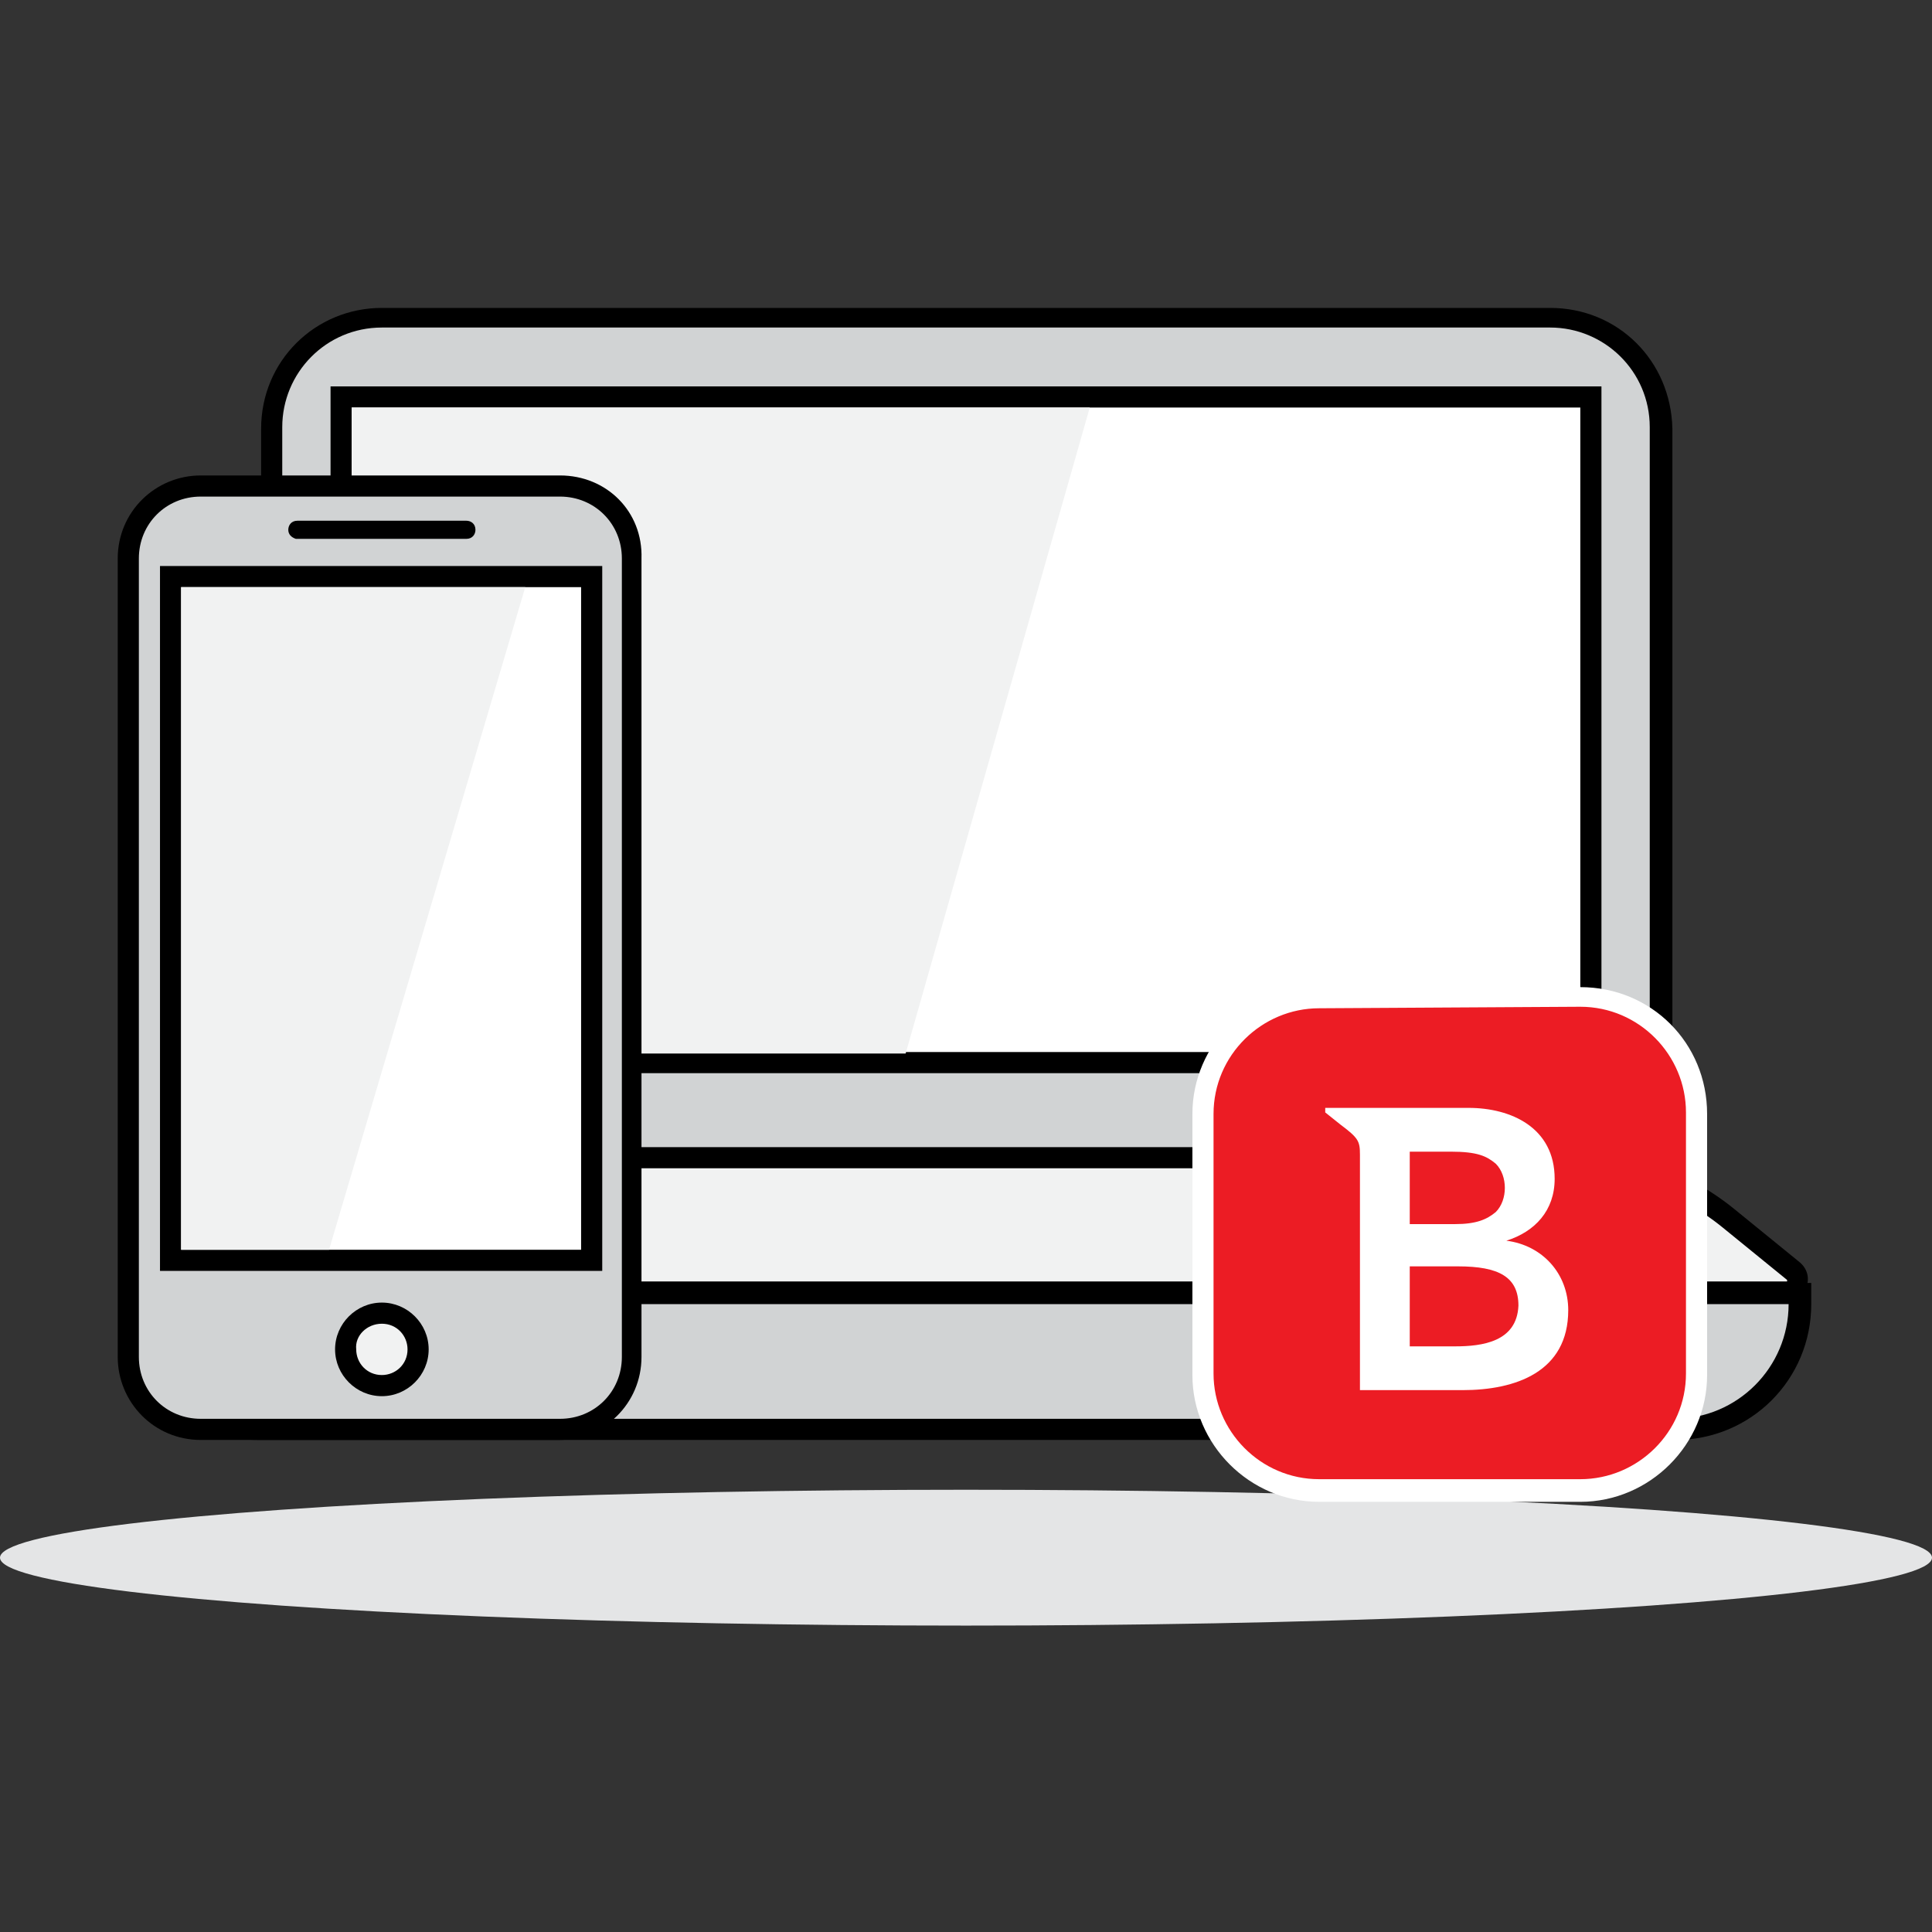
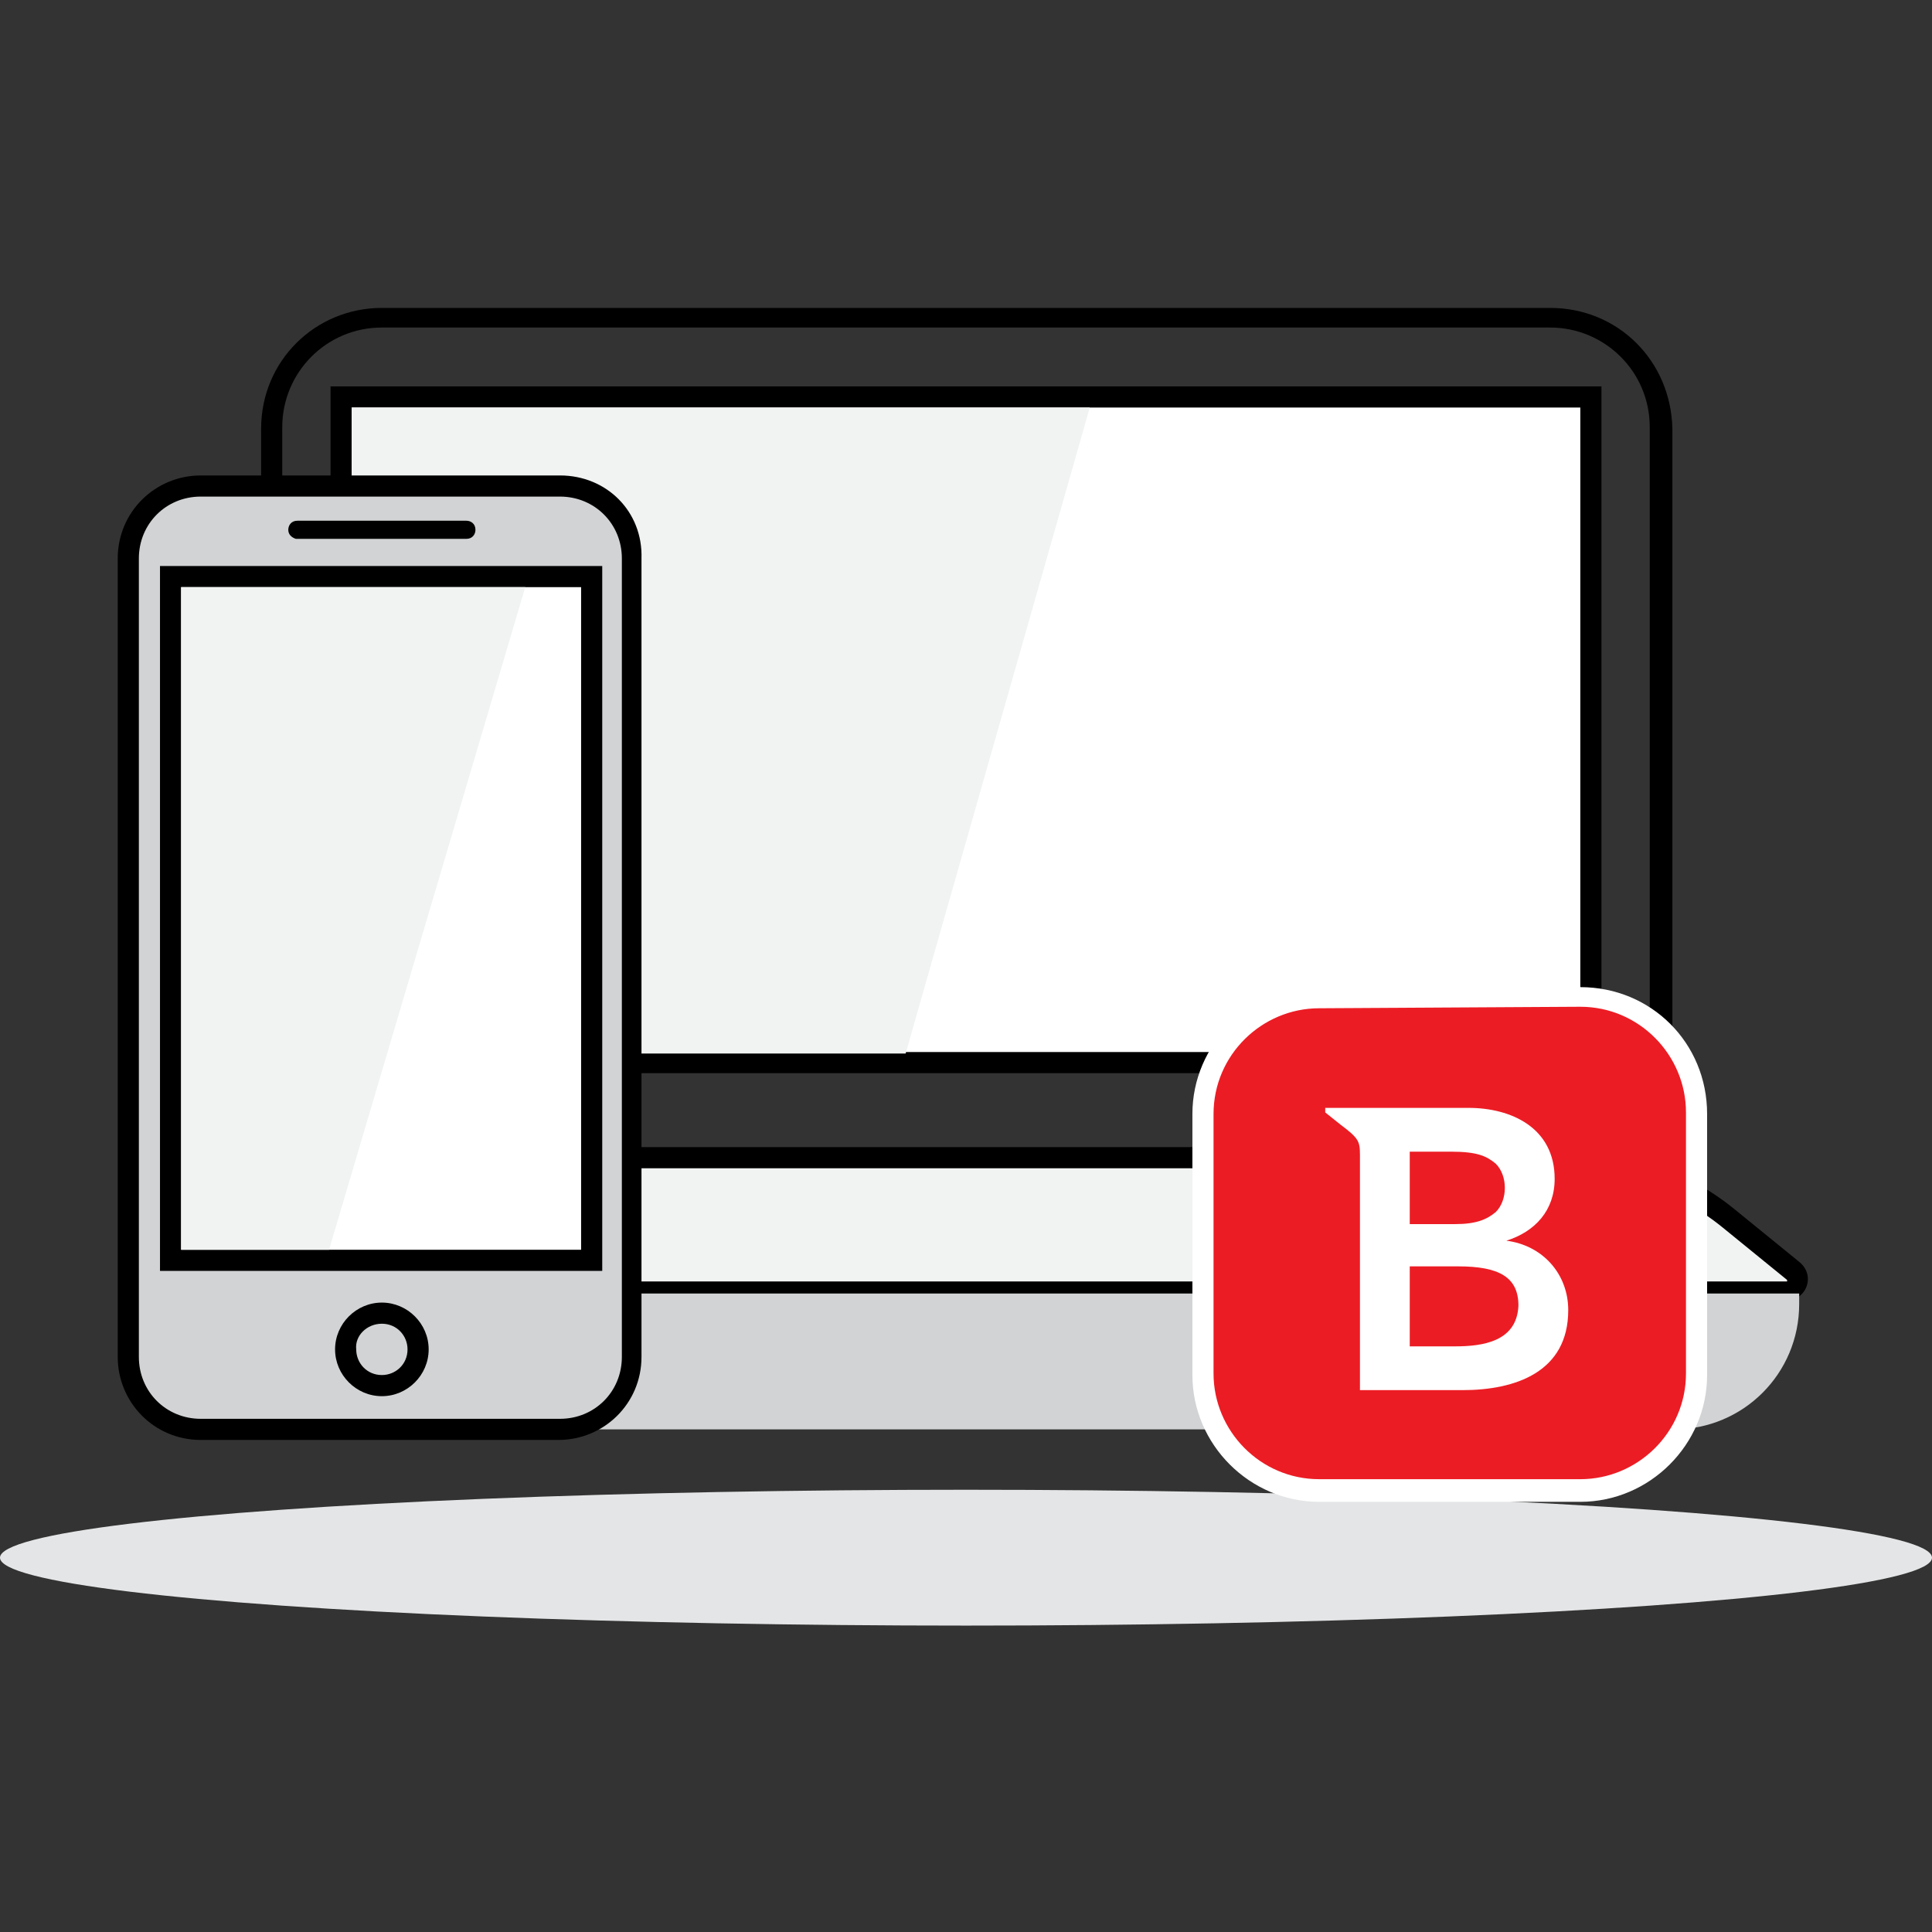
<svg xmlns="http://www.w3.org/2000/svg" xmlns:xlink="http://www.w3.org/1999/xlink" version="1.1" id="Layer_1" x="0px" y="0px" viewBox="0 0 128 128" style="enable-background:new 0 0 128 128;" xml:space="preserve">
  <rect x="0" y="0" width="128" height="128" fill="#333333" stroke="none" />
  <style type="text/css">
	.st0{fill:#E4E5E6;}
	.st1{fill:#D1D3D4;}
	.st2{fill:#F1F2F2;}
	.st3{fill:#FFFFFF;}
	.st4{fill:#EC1C24;}
	.st5{clip-path:url(#SVGID_2_);}
	.st6{clip-path:url(#SVGID_4_);fill:#FFFFFF;}
</style>
  <g>
    <ellipse class="st0" cx="64" cy="103.2" rx="64" ry="4.5" />
    <g>
-       <path class="st1" d="M25.3,77.5c-4,0-7.3-3.3-7.3-7.3v-42c0-4,3.3-7.3,7.3-7.3h77.5c4,0,7.3,3.3,7.3,7.3v42c0,4-3.3,7.3-7.3,7.3    L25.3,77.5L25.3,77.5z" />
      <g>
        <path d="M102.7,21.7c3.6,0,6.6,2.9,6.6,6.6v42c0,3.6-2.9,6.6-6.6,6.6H25.3c-3.6,0-6.6-2.9-6.6-6.6v-42c0-3.6,2.9-6.6,6.6-6.6     H102.7 M102.7,20.4H25.3c-4.4,0-8,3.5-8,8v42c0,4.4,3.5,8,8,8h77.5c4.4,0,8-3.5,8-8v-42C110.7,23.9,107.2,20.4,102.7,20.4     L102.7,20.4z" />
      </g>
    </g>
    <g>
      <g>
        <path class="st2" d="M9,85.7l-0.2-0.5l-0.2-0.5L9,84.5l4.4-3.6c3.2-2.6,7.2-4.1,11.3-4.1h78.4c4.1,0,8.1,1.4,11.3,4.1l4.3,3.5     c0.2,0.2,0.3,0.6,0.2,0.9c-0.1,0.3-0.4,0.5-0.7,0.5L9,85.7L9,85.7z" />
        <path d="M103.2,77.4c4,0,7.8,1.4,10.9,3.9l4.3,3.5c0,0,0,0.1,0,0.1H9.5l0,0l4.4-3.6c3.1-2.5,6.9-3.9,10.9-3.9L103.2,77.4      M103.2,76H24.8c-4.3,0-8.5,1.5-11.8,4.2l-4.4,3.6l-0.7,0.6l0.3,0.9l0.3,0.9h1h108.8c0.6,0,1.2-0.4,1.4-1c0.2-0.6,0-1.2-0.5-1.6     l-4.3-3.5C111.7,77.5,107.5,76,103.2,76L103.2,76z" />
      </g>
      <g>
        <path class="st1" d="M17.1,94.7c-4.6,0-8.3-3.7-8.3-8.3v-0.7h110.4v0.7c0,4.6-3.7,8.3-8.3,8.3H17.1z" />
        <g>
-           <path d="M118.5,86.4L118.5,86.4c0,4.2-3.4,7.6-7.6,7.6H17.1c-4.2,0-7.6-3.4-7.6-7.6l0,0H118.5 M118.5,85H9.5H8.1v1.4      c0,5,4,9,9,9h93.9c5,0,9-4,9-9V85H118.5L118.5,85z" />
-         </g>
+           </g>
      </g>
    </g>
    <g>
      <rect x="22.6" y="26.3" class="st3" width="82.8" height="44.1" />
      <path d="M104.7,27v42.7H23.3V27H104.7 M106.1,25.6h-1.4H23.3h-1.4V27v42.7v1.4h1.4h81.4h1.4v-1.4V27L106.1,25.6L106.1,25.6z" />
    </g>
    <polygon class="st2" points="23.3,69.8 23.3,27 72.2,27 60,69.8  " />
    <g>
      <g>
        <path class="st1" d="M13.3,94.6c-2.6,0-4.8-2.2-4.8-4.8V37c0-2.6,2.2-4.8,4.8-4.8h23.7c2.6,0,4.8,2.2,4.8,4.8v52.9     c0,2.6-2.2,4.8-4.8,4.8H13.3z" />
        <path d="M37.1,32.9c2.3,0,4.1,1.8,4.1,4.1v52.9c0,2.3-1.8,4.1-4.1,4.1H13.3c-2.3,0-4.1-1.8-4.1-4.1V37c0-2.3,1.8-4.1,4.1-4.1     H37.1 M37.1,31.5H13.3c-3,0-5.5,2.4-5.5,5.5v52.9c0,3,2.4,5.5,5.5,5.5h23.7c3,0,5.5-2.4,5.5-5.5V37     C42.6,33.9,40.2,31.5,37.1,31.5L37.1,31.5z" />
      </g>
      <g>
        <rect x="11.3" y="38.2" class="st3" width="27.9" height="45.3" />
        <path d="M38.5,38.9v43.9H12V38.9H38.5 M39.9,37.5h-1.4H12h-1.4v1.4v43.9v1.4H12h26.5h1.4v-1.4V38.9L39.9,37.5L39.9,37.5z" />
      </g>
      <g>
-         <path class="st2" d="M25.3,91.9c-1.3,0-2.4-1.1-2.4-2.4c0-1.3,1.1-2.4,2.4-2.4c1.3,0,2.4,1.1,2.4,2.4     C27.7,90.8,26.6,91.9,25.3,91.9z" />
        <path d="M25.3,87.7c1,0,1.7,0.8,1.7,1.7c0,1-0.8,1.7-1.7,1.7c-1,0-1.7-0.8-1.7-1.7C23.5,88.5,24.3,87.7,25.3,87.7 M25.3,86.3     c-1.7,0-3.1,1.4-3.1,3.1c0,1.7,1.4,3.1,3.1,3.1c1.7,0,3.1-1.4,3.1-3.1C28.4,87.7,27,86.3,25.3,86.3L25.3,86.3z" />
      </g>
      <path d="M19.1,35.1L19.1,35.1c0-0.3,0.2-0.6,0.6-0.6h11.2c0.3,0,0.6,0.2,0.6,0.6l0,0c0,0.3-0.2,0.6-0.6,0.6H19.6    C19.3,35.6,19.1,35.4,19.1,35.1z" />
      <polygon class="st2" points="12,82.8 12,38.9 34.8,38.9 21.8,82.8   " />
    </g>
    <g>
      <path class="st4" d="M87.4,98.9c-4.3,0-7.7-3.5-7.7-7.7V73.8c0-4.3,3.5-7.7,7.7-7.7h17.3c4.3,0,7.7,3.5,7.7,7.7v17.3    c0,4.3-3.5,7.7-7.7,7.7L87.4,98.9L87.4,98.9z" />
      <path class="st3" d="M104.7,66.7c3.9,0,7,3.2,7,7v17.3c0,3.9-3.2,7-7,7H87.4c-3.9,0-7-3.2-7-7V73.8c0-3.9,3.2-7,7-7L104.7,66.7     M104.7,65.4H87.4c-4.6,0-8.4,3.8-8.4,8.4v17.3c0,4.6,3.8,8.4,8.4,8.4h17.3c4.6,0,8.4-3.8,8.4-8.4V73.8    C113.1,69.1,109.4,65.4,104.7,65.4L104.7,65.4z" />
    </g>
    <g>
      <g>
        <defs>
          <path id="SVGID_1_" d="M99.8,82.2L99.8,82.2c1.9-0.6,3.2-2,3.2-4.1c0-3.4-2.9-4.7-5.7-4.7h-6.8l0,0h-2.7v0.3l1,0.8      c1.2,0.9,1.3,1.1,1.3,2v15.6h6.8c3.5,0,7-1.2,7-5.3C103.9,84.4,102.2,82.5,99.8,82.2z M93.4,76.3h2.7c1.8,0,2.4,0.3,3,0.8      c0.4,0.4,0.6,1,0.6,1.6c0,0.6-0.2,1.2-0.6,1.6c-0.6,0.5-1.3,0.8-2.7,0.8h-3L93.4,76.3L93.4,76.3z M96.4,89.2h-3v-5.3h3.2      c2.7,0,4,0.7,4,2.6C100.5,88.9,98.2,89.2,96.4,89.2z" />
        </defs>
        <clipPath id="SVGID_2_">
          <use xlink:href="#SVGID_1_" style="overflow:visible;" />
        </clipPath>
        <g class="st5">
          <g>
            <defs>
              <rect id="SVGID_3_" x="80.4" y="66.7" width="31.4" height="31.4" />
            </defs>
            <clipPath id="SVGID_4_">
              <use xlink:href="#SVGID_3_" style="overflow:visible;" />
            </clipPath>
            <rect x="87.7" y="73.2" class="st6" width="16.3" height="19" />
          </g>
        </g>
      </g>
    </g>
  </g>
</svg>